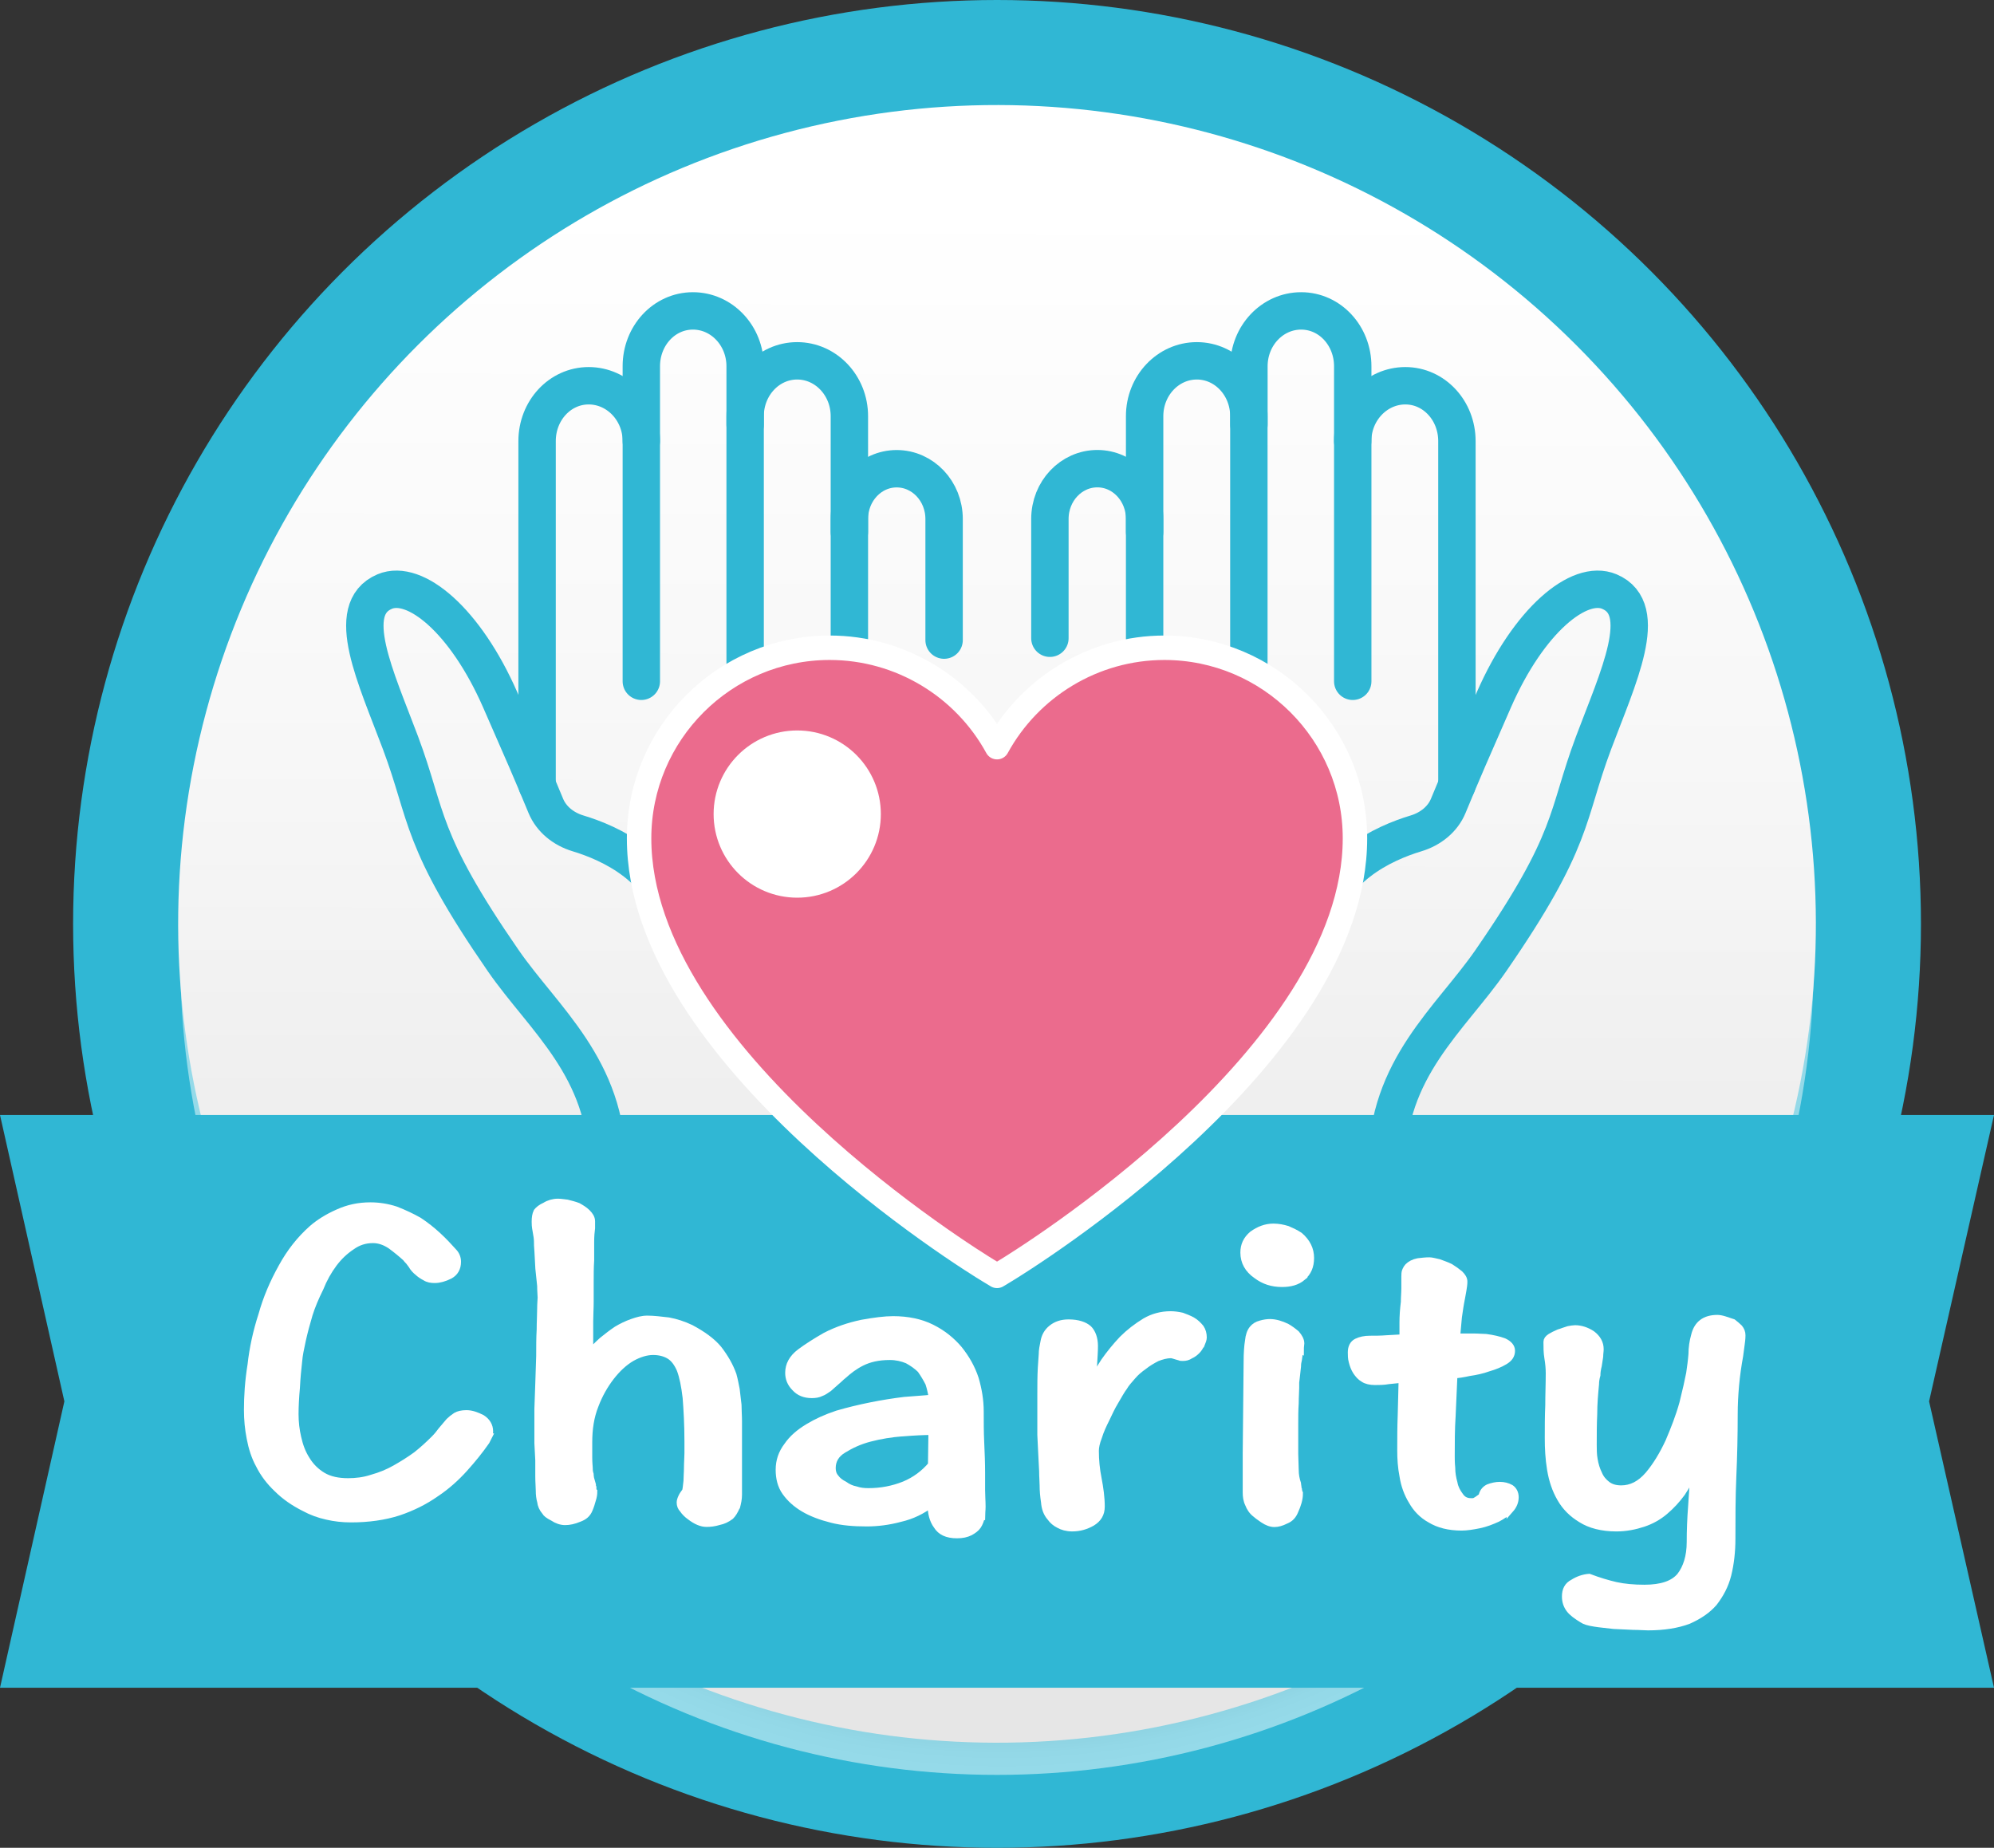
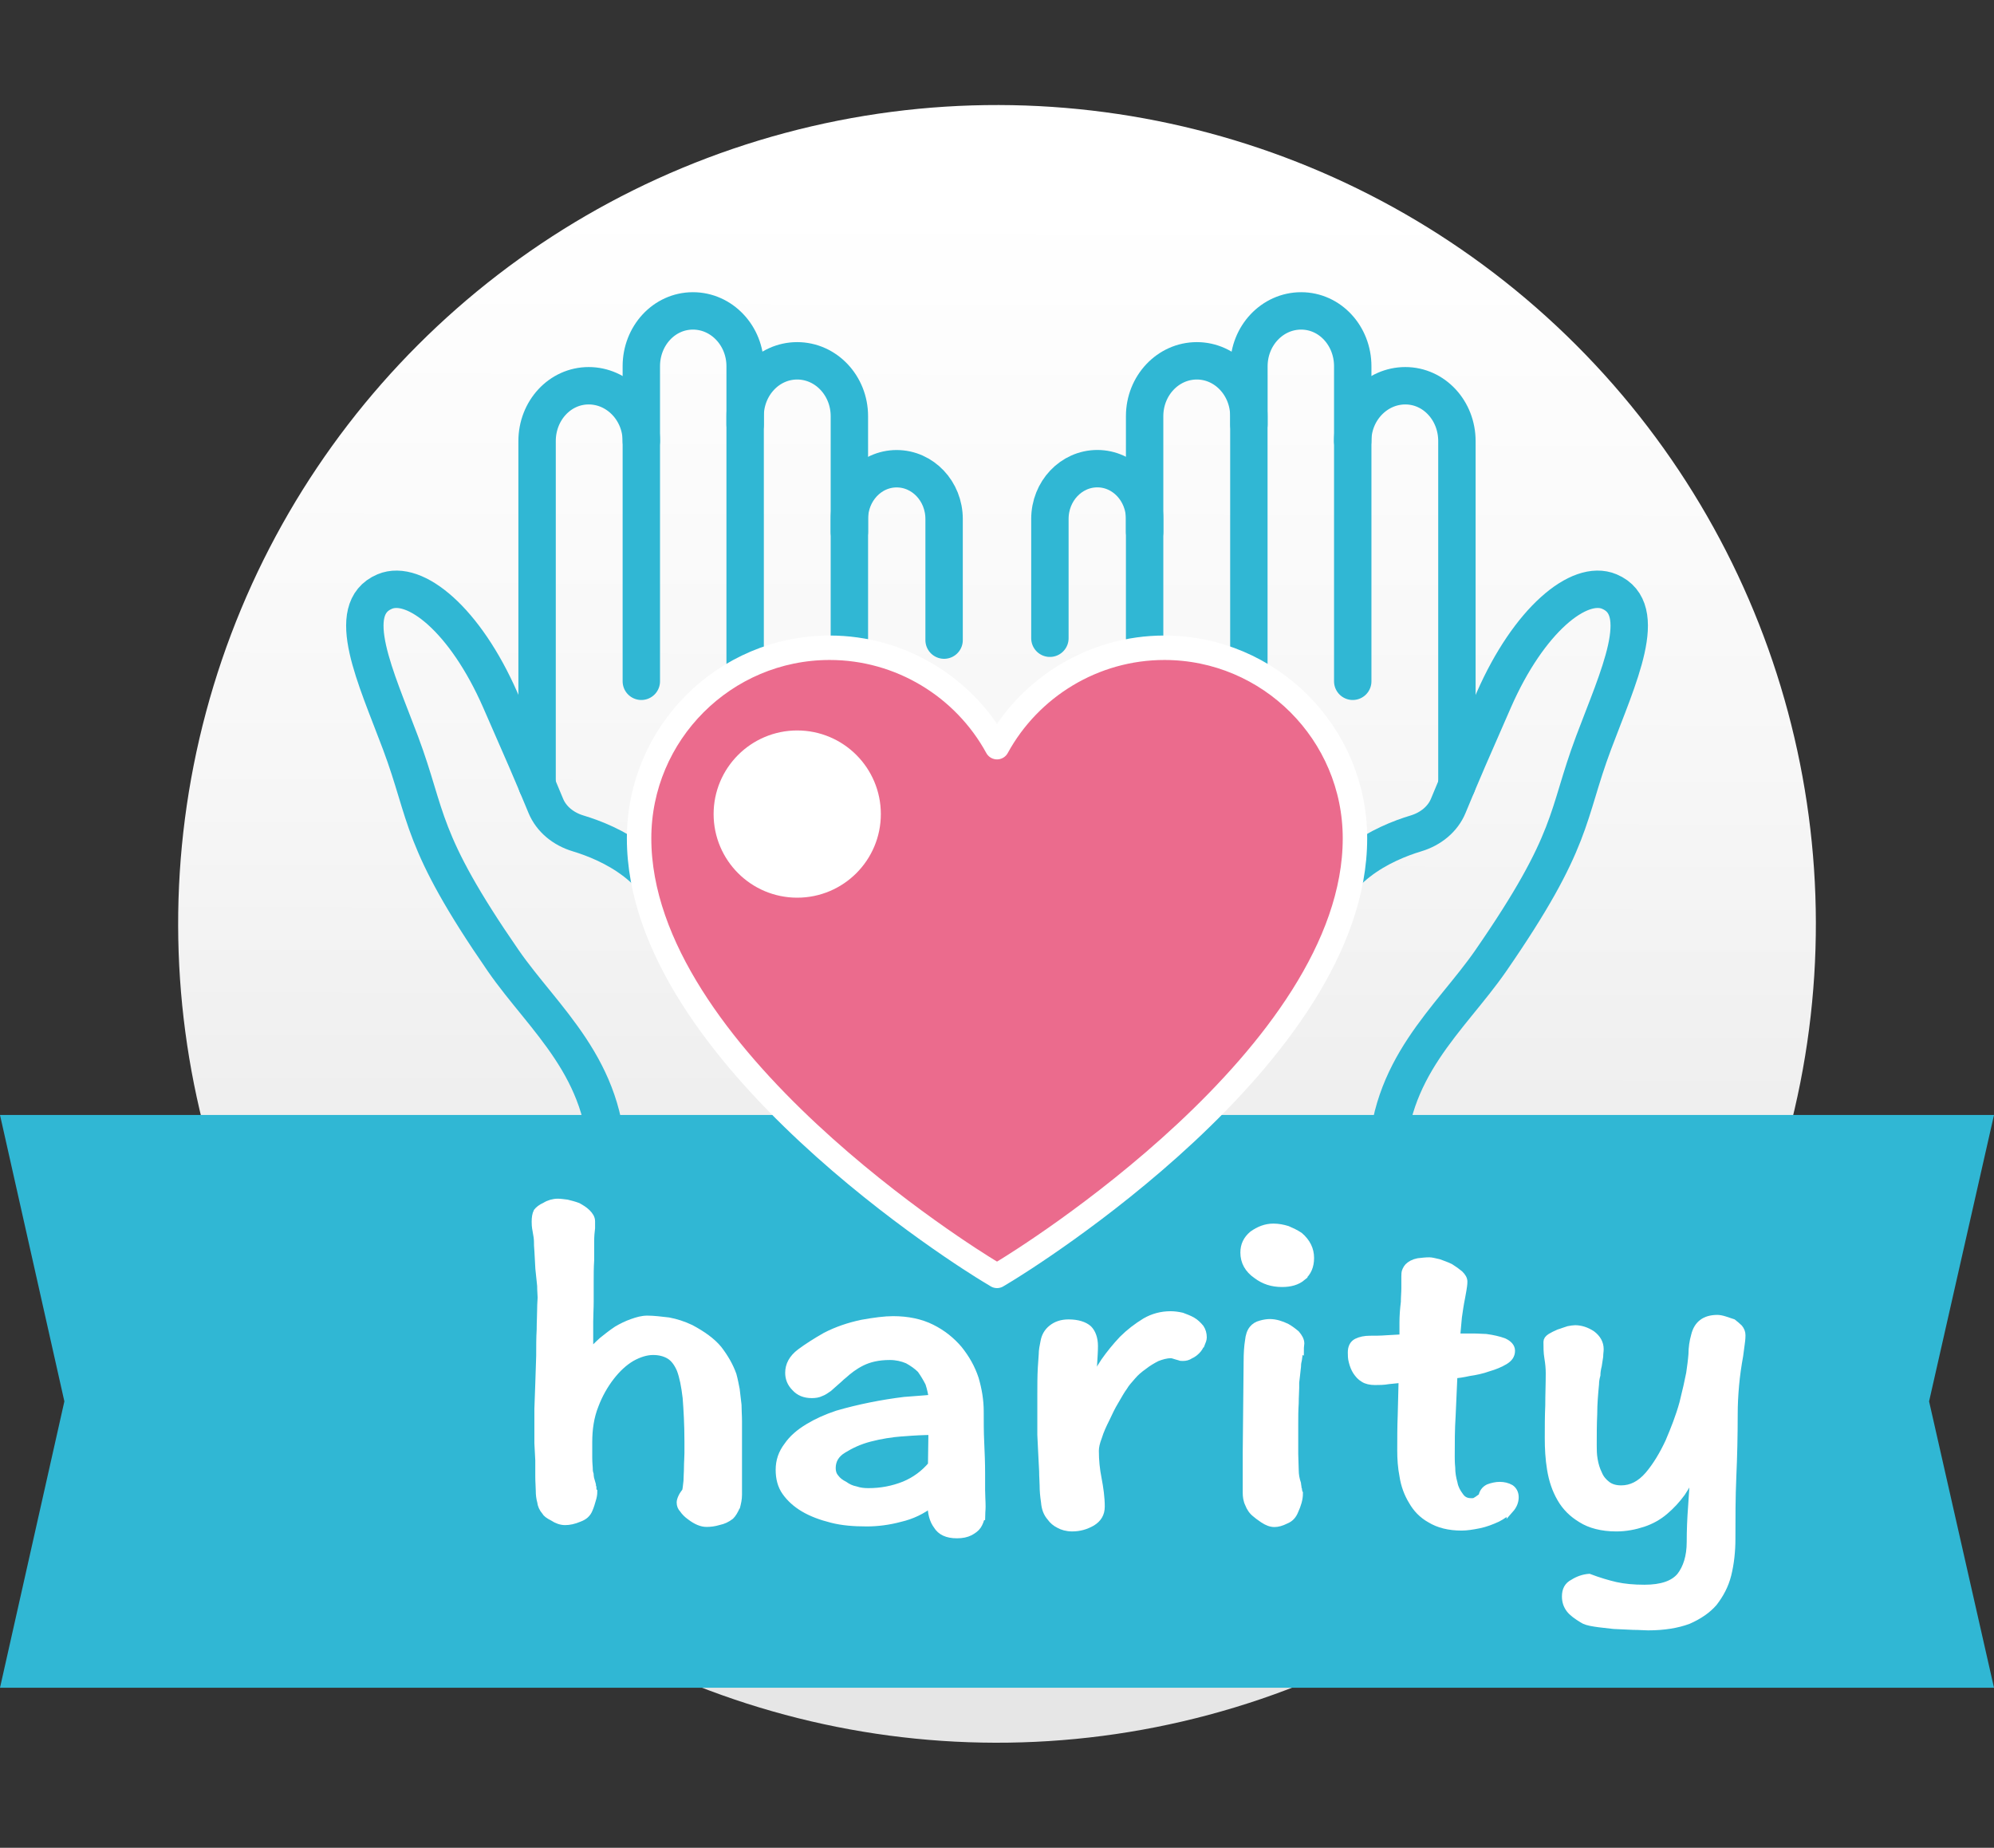
<svg xmlns="http://www.w3.org/2000/svg" viewBox="0 0 331.13 306.86">
  <rect x="0" y="0" width="331.13" height="306.86" fill="#333333" stroke="none" />
  <defs>
    <style>.cls-1{fill:url(#linear-gradient);}.cls-2{fill:url(#radial-gradient);mix-blend-mode:multiply;opacity:.49;}.cls-3{fill:#30b7d4;}.cls-4{stroke-width:1.18px;}.cls-4,.cls-5,.cls-6,.cls-7{stroke:#fff;}.cls-4,.cls-6,.cls-7{stroke-miterlimit:10;}.cls-4,.cls-7{fill:#fff;}.cls-5{fill:#eb6b8d;stroke-width:4.06px;}.cls-5,.cls-8{stroke-linecap:round;stroke-linejoin:round;}.cls-6{stroke-width:5.62px;}.cls-6,.cls-8{fill:none;}.cls-9{isolation:isolate;}.cls-7{stroke-width:6.81px;}.cls-8{stroke:#30b7d4;stroke-width:6.21px;}.cls-10{fill:url(#_名称未設定グラデーション_2);}</style>
    <radialGradient id="radial-gradient" cx="166.38" cy="158.3" fx="166.38" fy="158.3" r="135.65" gradientUnits="userSpaceOnUse">
      <stop offset=".85" stop-color="#231f20" />
      <stop offset=".86" stop-color="#474344" />
      <stop offset=".88" stop-color="#777575" />
      <stop offset=".9" stop-color="#a19f9f" />
      <stop offset=".92" stop-color="#c3c1c2" />
      <stop offset=".94" stop-color="#dddcdc" />
      <stop offset=".96" stop-color="#f0efef" />
      <stop offset=".98" stop-color="#fbfbfb" />
      <stop offset="1" stop-color="#fff" />
    </radialGradient>
    <linearGradient id="linear-gradient" x1="30.83" y1="153.43" x2="300.3" y2="153.43" gradientTransform="translate(156.98 -72.13) rotate(45)" gradientUnits="userSpaceOnUse">
      <stop offset="0" stop-color="#e6e6e6" />
      <stop offset="1" stop-color="#fff" />
    </linearGradient>
    <linearGradient id="_名称未設定グラデーション_2" x1="165.79" y1="33.19" x2="165.32" y2="284.18" gradientTransform="translate(156.98 -72.13) rotate(45)" gradientUnits="userSpaceOnUse">
      <stop offset="0" stop-color="#fff" />
      <stop offset=".37" stop-color="#f7f7f7" />
      <stop offset=".85" stop-color="#e6e6e6" />
    </linearGradient>
  </defs>
  <g class="cls-9">
    <g id="_レイヤー_2">
      <g id="Layer_1">
        <g>
-           <circle class="cls-3" cx="165.57" cy="153.43" r="153.43" />
-           <circle class="cls-2" cx="165.57" cy="159.11" r="135.64" />
-         </g>
-         <circle class="cls-1" cx="165.57" cy="153.43" r="134.74" transform="translate(-60 162.01) rotate(-45)" />
+           </g>
        <circle class="cls-10" cx="165.57" cy="153.43" r="135.98" transform="translate(-60 162.01) rotate(-45)" />
        <g>
          <path class="cls-8" d="M207.4,70.51v-9.69c0-5.08,3.89-9.19,8.67-9.19,4.78,0,8.58,4.13,8.57,9.21v52.3" />
          <path class="cls-8" d="M190.08,88.34v-19.23c0-5.08,3.89-9.19,8.67-9.19,4.78,0,8.65,4.13,8.64,9.21v44.01" />
          <path class="cls-8" d="M174.35,105.99c0-10.68,0-19.81,0-19.81,0-4.62,3.53-8.35,7.88-8.35,4.34,0,7.86,3.75,7.85,8.37v19.89" />
          <path class="cls-8" d="M230.31,193.48c0-16.07,10.55-24.25,17.25-33.93,13.99-20.25,12.46-23.87,17.07-36.18,4.08-10.88,9.53-22.21,2.63-25.13-5.02-2.12-13.38,4.74-19.18,17.97-3.81,8.68-5.13,11.7-7.58,17.62-.9,2.18-2.89,3.83-5.36,4.57-5.36,1.62-14.55,5.78-16.35,15.59" />
          <path class="cls-8" d="M224.63,73.25c0-5.08,3.96-9.19,8.74-9.19,4.78,0,8.58,4.13,8.57,9.21v57.09" />
          <path class="cls-8" d="M123.74,70.51v-9.69c0-5.08-3.89-9.19-8.67-9.19-4.78,0-8.58,4.13-8.57,9.21v52.3" />
          <path class="cls-8" d="M141.05,88.34v-19.23c0-5.08-3.89-9.19-8.67-9.19-4.78,0-8.65,4.13-8.64,9.21v44.01" />
          <path class="cls-8" d="M156.78,106.3c0-10.76,0-20.11,0-20.11,0-4.62-3.53-8.35-7.88-8.35-4.34,0-7.86,3.75-7.85,8.37v19.89" />
          <path class="cls-8" d="M100.83,193.48c0-16.07-10.55-24.25-17.25-33.93-13.99-20.25-12.46-23.87-17.07-36.18-4.08-10.88-9.53-22.21-2.63-25.13,5.02-2.12,13.38,4.74,19.18,17.97,3.81,8.68,5.13,11.7,7.58,17.62,.9,2.18,2.89,3.83,5.36,4.57,5.36,1.62,14.55,5.78,16.35,15.59" />
          <path class="cls-8" d="M106.5,73.25c0-5.08-3.96-9.19-8.74-9.19-4.78,0-8.58,4.13-8.57,9.21v57.09" />
        </g>
        <path class="cls-6" d="M159.7,151.09c-1.87-3.17-2.44-7-1.6-10.8,1.67-7.63,8.54-12.63,15.32-11.15" />
        <polygon class="cls-3" points="331.13 280.28 0 280.28 10.69 232.72 0 185.16 331.13 185.16 320.35 232.72 331.13 280.28" />
        <g>
-           <path class="cls-4" d="M81.11,238.6l-.38,.75c-1.05,1.51-2.26,3.01-3.62,4.52-1.36,1.51-2.94,2.94-4.75,4.14-1.81,1.28-3.92,2.33-6.18,3.09-2.33,.75-4.97,1.13-7.91,1.13-1.36,0-2.71-.15-3.99-.45-1.36-.3-2.56-.75-3.69-1.36-1.81-.9-3.31-1.96-4.52-3.16-1.28-1.21-2.26-2.49-3.01-3.99-.75-1.36-1.21-2.86-1.51-4.44-.3-1.51-.45-3.09-.45-4.67,0-2.26,.15-4.75,.6-7.53,.3-2.71,.9-5.5,1.81-8.29,.75-2.71,1.88-5.35,3.31-7.91,1.36-2.49,3.01-4.59,5.05-6.4,1.13-.98,2.56-1.88,4.29-2.64,1.66-.75,3.39-1.13,5.35-1.13,1.43,0,2.86,.23,4.22,.68,1.36,.53,2.64,1.13,3.84,1.81,1.13,.75,2.18,1.58,3.16,2.49,.98,.9,1.81,1.81,2.56,2.64,.45,.45,.68,1.05,.68,1.66,0,1.05-.45,1.81-1.28,2.26-.9,.45-1.73,.68-2.49,.68-.6,0-1.13-.08-1.58-.38-.45-.23-.9-.53-1.21-.83-.38-.3-.75-.68-1.05-1.21l-.45-.6c-.15-.15-.38-.38-.53-.6-.75-.68-1.58-1.36-2.49-2.03-.9-.6-1.88-.98-2.94-.98-1.36,0-2.49,.38-3.54,1.13-1.13,.75-2.11,1.66-3.01,2.86-.9,1.21-1.66,2.56-2.26,4.07-.75,1.51-1.36,2.94-1.81,4.37-.45,1.51-.83,2.94-1.13,4.29-.3,1.36-.53,2.49-.6,3.39-.15,1.36-.3,2.79-.38,4.44-.15,1.66-.23,3.16-.23,4.44,0,1.36,.15,2.64,.45,3.92,.3,1.36,.75,2.56,1.43,3.62,.68,1.13,1.58,2.03,2.71,2.71s2.56,.98,4.22,.98c1.28,0,2.64-.15,3.99-.6,1.36-.38,2.64-.9,3.84-1.58s2.41-1.43,3.54-2.26c1.05-.83,2.03-1.73,2.94-2.64,.45-.45,.83-.9,1.21-1.43,.38-.45,.83-.98,1.28-1.51,.3-.3,.68-.6,1.13-.9,.38-.23,.98-.38,1.73-.38,.83,0,1.66,.3,2.56,.75,.83,.53,1.28,1.28,1.28,2.18,0,.38-.08,.68-.23,.9Z" />
          <path class="cls-4" d="M122.3,250.2c-.3,.68-.6,1.21-.98,1.58-.6,.45-1.21,.75-1.96,.9-.75,.23-1.43,.3-2.03,.3-.83,0-1.73-.38-2.71-1.13-.53-.38-.9-.75-1.21-1.21-.3-.3-.45-.68-.45-1.13,0-.23,.08-.53,.3-.98,.15-.3,.38-.6,.6-.9,.08-.3,.15-.9,.23-1.66,0-.68,.08-1.43,.08-2.26s.08-1.66,.08-2.41v-1.88c0-2.94-.15-5.35-.3-7.31-.23-1.96-.53-3.46-.98-4.67-.45-1.05-1.05-1.88-1.81-2.33-.75-.45-1.66-.68-2.71-.68-1.13,0-2.33,.38-3.54,1.05-1.28,.75-2.41,1.81-3.46,3.16-1.05,1.36-1.96,2.94-2.64,4.75-.75,1.88-1.05,3.92-1.05,6.1v2.56c0,.9,.08,1.51,.08,1.66,0,.3,0,.68,.15,1.13,0,.3,.08,.53,.08,.68l.3,1.05c0,.15,0,.3,.08,.45,0,.3,0,.53,.15,.68,0,.45-.08,.9-.23,1.36-.15,.53-.3,1.05-.53,1.58-.3,.75-.83,1.21-1.66,1.51-.9,.38-1.66,.53-2.33,.53s-1.36-.23-2.03-.68c-.75-.38-1.13-.68-1.28-.98-.45-.53-.68-1.05-.75-1.66-.15-.53-.23-1.13-.23-1.81,0-.6-.08-1.43-.08-2.33v-2.71l-.15-2.86v-5.65l.15-4.22,.15-4.59c0-1.51,0-3.01,.08-4.37,0-1.28,.08-2.41,.08-3.46,0-.9,.08-1.58,.08-1.88,0-.38-.08-1.05-.08-1.96l-.3-2.86-.15-2.79c-.08-.83-.08-1.36-.08-1.66,0-.45-.08-1.05-.23-1.81-.15-.75-.15-1.21-.15-1.51,0-.68,.08-1.21,.3-1.66,.23-.3,.68-.68,1.36-.98,.6-.38,1.36-.6,2.11-.6,.38,0,.9,.08,1.51,.15,.6,.15,1.21,.3,1.81,.53,.53,.3,1.05,.6,1.51,1.05,.45,.45,.75,.9,.75,1.43v1.13c-.08,.6-.15,1.36-.15,2.26v3.09c-.08,1.21-.08,2.41-.08,3.62v3.24c0,1.13-.08,2.26-.08,3.31v5.27c.6-.68,1.28-1.36,2.11-2.11,.75-.6,1.51-1.21,2.41-1.81,.75-.45,1.66-.9,2.56-1.21,.83-.3,1.66-.53,2.49-.53,1.05,0,2.26,.15,3.54,.3,1.21,.23,2.41,.6,3.69,1.21,1.96,1.05,3.54,2.18,4.59,3.46,1.05,1.36,1.88,2.79,2.41,4.29,.23,.83,.38,1.66,.53,2.41l.3,2.56c0,.9,.08,1.81,.08,2.71v12.2c0,.75-.15,1.36-.3,1.96Z" />
          <path class="cls-4" d="M162.97,251.86c-.15,.6-.3,1.05-.6,1.51-.3,.45-.75,.75-1.28,1.05-.6,.3-1.28,.45-2.18,.45-1.66,0-2.71-.53-3.31-1.51-.68-.9-.98-2.11-.98-3.62-1.51,1.13-3.16,1.96-5.12,2.41-1.96,.53-3.84,.75-5.57,.75-2.11,0-4.07-.15-5.8-.6-1.81-.45-3.39-1.05-4.67-1.81s-2.26-1.66-3.01-2.71c-.75-1.05-1.05-2.33-1.05-3.69,0-1.51,.45-2.79,1.36-3.99,.83-1.21,1.96-2.18,3.46-3.09,1.36-.83,3.01-1.58,4.82-2.18,1.81-.53,3.69-.98,5.57-1.36,1.88-.38,3.77-.68,5.57-.9,1.73-.15,3.31-.23,4.67-.38-.15-.75-.3-1.58-.6-2.49-.38-.75-.83-1.51-1.36-2.26-.6-.6-1.36-1.13-2.18-1.58-.9-.38-1.88-.6-2.94-.6-1.96,0-3.46,.38-4.67,.98s-2.18,1.36-3.01,2.11c-.3,.23-.53,.45-.68,.6-.23,.23-.45,.38-.6,.53-.23,.23-.45,.38-.6,.53-.23,.23-.45,.38-.6,.53-.45,.3-.83,.6-1.28,.75-.45,.23-.98,.3-1.51,.3-1.21,0-2.11-.38-2.79-1.13-.75-.75-1.05-1.58-1.05-2.49,0-1.28,.6-2.41,1.88-3.39,1.21-.9,2.64-1.81,4.22-2.71,1.88-.98,3.92-1.66,6.03-2.11,2.11-.38,3.84-.6,5.2-.6,2.41,0,4.59,.45,6.4,1.36,1.81,.9,3.31,2.11,4.52,3.54,1.21,1.51,2.11,3.09,2.71,4.9,.53,1.81,.83,3.62,.83,5.42s0,3.46,.08,5.12c.08,1.73,.15,3.46,.15,5.2v2.79c0,.9,.08,1.81,.08,2.71,0,.6-.08,1.13-.08,1.66Zm-13.03-13.93c-1.96,.15-3.77,.45-5.5,.9-1.73,.45-3.16,1.13-4.37,1.88-1.28,.75-1.88,1.81-1.88,3.09,0,.6,.15,1.13,.53,1.58,.38,.53,.9,.9,1.51,1.21,.53,.38,1.13,.68,1.88,.83,.68,.23,1.36,.3,2.11,.3,2.11,0,4.07-.38,5.95-1.13,1.81-.75,3.31-1.88,4.52-3.31l.08-5.57c-1.36,0-2.94,.08-4.82,.23Z" />
          <path class="cls-4" d="M199.5,223.16c-.23,.45-.45,.83-.75,1.13s-.68,.6-1.05,.75c-.45,.3-.83,.38-1.28,.38-.23,0-.38,0-.53-.08l-.53-.15c-.45-.15-.75-.23-.9-.23-.75,0-1.58,.23-2.33,.53-.75,.38-1.51,.83-2.18,1.36-.75,.53-1.36,1.05-1.88,1.66-.6,.68-1.13,1.28-1.43,1.81-.45,.6-.9,1.43-1.43,2.33-.6,.98-1.05,1.96-1.51,2.94-.53,1.05-.98,2.03-1.28,3.01-.38,.98-.53,1.73-.53,2.33,0,1.58,.15,3.09,.45,4.59,.3,1.58,.53,3.16,.53,4.67,0,1.21-.53,2.03-1.51,2.64-1.05,.6-2.11,.9-3.31,.9-.9,0-1.66-.23-2.18-.53-.6-.3-1.05-.68-1.43-1.21-.6-.68-.9-1.51-.98-2.56-.15-.98-.23-1.88-.23-2.79,0-.6-.08-1.36-.08-2.33l-.15-2.94-.15-3.09v-6.85c0-1.36,0-2.79,.08-4.29l.15-2.18c0-.75,.15-1.43,.3-2.18,.15-.83,.53-1.58,1.28-2.18s1.66-.9,2.79-.9c1.51,0,2.64,.38,3.31,.98,.6,.6,.98,1.58,.98,2.86,0,.9-.08,1.96-.15,3.16l-.38,3.09c.6-1.05,1.28-2.33,2.18-3.69,.9-1.28,1.88-2.49,3.01-3.69,1.13-1.13,2.41-2.11,3.77-2.94,1.28-.75,2.71-1.13,4.22-1.13,.6,0,1.21,.08,1.88,.23,.6,.23,1.21,.45,1.73,.75,.53,.3,.98,.75,1.36,1.21,.3,.45,.45,.98,.45,1.58,0,.3-.15,.68-.3,1.05Z" />
          <path class="cls-4" d="M216.29,212.09c-.9,.75-2.03,1.05-3.39,1.05-1.66,0-3.01-.45-4.22-1.36-1.43-.98-2.11-2.26-2.11-3.77,0-1.21,.45-2.18,1.43-3.01,1.05-.75,2.18-1.21,3.46-1.21,.83,0,1.58,.15,2.33,.38,.68,.3,1.36,.6,2.03,1.05,1.21,1.05,1.81,2.26,1.81,3.69,0,1.36-.45,2.41-1.36,3.16Zm-.38,12.05c-.15,.53-.23,1.05-.3,1.66-.08,.3-.15,.68-.15,1.13l-.15,1.36-.15,1.28v.9c0,.6-.08,1.43-.08,2.56-.08,1.21-.08,2.33-.08,3.39v5.05l.08,2.64c0,.83,.15,1.58,.38,2.26,0,.23,.08,.38,.08,.53s0,.3,.08,.45c0,.15,.08,.3,.08,.38,0,.15,0,.23,.08,.3,0,.9-.3,1.88-.75,2.86-.3,.75-.75,1.28-1.51,1.58-.75,.38-1.36,.53-1.88,.53-.6,0-1.21-.23-1.88-.68s-1.05-.75-1.21-.9c-.6-.45-.98-1.05-1.21-1.66-.3-.6-.38-1.28-.38-1.88v-6.55l.15-15.21c0-1.43,.08-2.56,.23-3.46,.08-.83,.3-1.51,.68-1.96,.3-.38,.75-.68,1.36-.83,.53-.15,1.05-.23,1.51-.23,.9,0,1.88,.3,2.79,.75,.53,.3,1.05,.68,1.58,1.13,.45,.53,.75,1.05,.75,1.58,0,.15-.08,.53-.08,1.05Z" />
          <path class="cls-4" d="M250.78,250.65c-.6,.6-1.36,1.13-2.11,1.51-.98,.45-1.96,.83-3.01,1.05-1.13,.23-2.11,.38-2.94,.38-2.11,0-3.84-.45-5.2-1.28-1.36-.75-2.33-1.81-3.01-3.01-.75-1.21-1.28-2.64-1.51-4.14-.3-1.51-.38-2.94-.38-4.29,0-1.96,0-3.92,.08-5.88l.15-5.95-2.26,.23c-.83,.15-1.58,.15-2.26,.15-.75,0-1.43-.15-1.88-.45-.53-.3-.9-.75-1.21-1.21-.3-.45-.53-1.05-.68-1.66-.15-.53-.15-1.05-.15-1.51,0-.83,.3-1.43,.9-1.73s1.36-.45,2.18-.45c.9,0,1.81,0,2.79-.08l2.71-.15v-2.56c0-1.05,.08-2.18,.23-3.39,0-.83,.08-1.58,.08-2.33v-1.88c0-.38,0-.75,.15-1.05,.15-.3,.23-.45,.38-.6,.38-.38,.9-.68,1.66-.83,.68-.08,1.28-.15,1.88-.15,.38,0,.9,.15,1.58,.3,.6,.23,1.28,.45,1.88,.75,.6,.38,1.13,.75,1.58,1.13,.45,.45,.68,.83,.68,1.28s-.08,.9-.15,1.36l-.23,1.28c-.23,1.13-.38,2.18-.53,3.24l-.3,3.31h2.79c.9,0,1.58,.08,2.11,.08,1.13,.15,2.11,.38,2.94,.68,.83,.38,1.28,.9,1.28,1.51,0,.75-.38,1.28-1.13,1.73s-1.66,.83-2.71,1.13c-1.05,.38-2.11,.6-3.16,.75-1.05,.23-1.96,.38-2.56,.38l-.3,6.78c-.15,2.26-.15,4.52-.15,6.78,0,.45,0,1.05,.08,1.88,0,.9,.15,1.73,.38,2.56,.15,.83,.53,1.51,.98,2.11,.45,.68,1.05,.98,1.88,.98,.3,0,.53,0,.75-.15,.15-.08,.38-.23,.68-.45,.08,0,.15-.08,.23-.15,0,0,0-.08,.15-.15,.08-.6,.45-1.13,1.05-1.43,.6-.23,1.28-.38,1.88-.38,.68,0,1.28,.15,1.81,.45,.45,.3,.75,.83,.75,1.51,0,.75-.3,1.43-.83,2.03Z" />
          <path class="cls-4" d="M289.12,223.39l-.23,1.73c-.3,1.66-.53,3.24-.68,4.9s-.23,3.24-.23,4.82c0,3.54-.08,7-.23,10.39-.15,3.39-.15,6.85-.15,10.32,0,2.11-.23,4.14-.68,5.95s-1.28,3.31-2.33,4.67c-1.05,1.21-2.49,2.18-4.22,2.94-1.81,.68-4.07,1.05-6.7,1.05-.6,0-1.36-.08-2.41-.08l-3.24-.15c-1.21-.15-2.26-.23-3.16-.38-1.05-.15-1.73-.38-2.03-.6-.98-.6-1.73-1.13-2.18-1.73-.45-.6-.68-1.28-.68-2.11,0-1.05,.38-1.81,1.28-2.26,.83-.53,1.73-.83,2.64-.9,1.58,.6,3.09,1.05,4.44,1.36,1.36,.3,2.94,.45,4.75,.45,2.86,0,4.82-.68,5.95-2.03,1.05-1.36,1.66-3.24,1.66-5.65,0-1.96,.08-3.92,.23-5.88,.15-1.88,.23-3.84,.38-5.8-.6,1.21-1.28,2.41-2.03,3.54-.83,1.13-1.73,2.11-2.79,3.01-1.05,.9-2.26,1.58-3.62,2.03-1.36,.45-2.86,.75-4.44,.75-2.41,0-4.37-.53-5.8-1.43-1.51-.9-2.64-2.03-3.46-3.46-.83-1.43-1.36-3.01-1.66-4.82-.3-1.81-.38-3.54-.38-5.2,0-1.81,0-3.62,.08-5.42,0-1.81,.08-3.54,.08-5.35,0-.83-.08-1.66-.23-2.56-.15-.9-.15-1.73-.15-2.64,0-.3,.15-.53,.6-.83,.38-.23,.83-.45,1.36-.68,.53-.15,1.05-.38,1.58-.53,.45-.08,.83-.15,1.13-.15,.9,0,1.88,.3,2.79,.9,.9,.68,1.36,1.51,1.36,2.49,0,.38-.08,.75-.08,1.21-.08,.45-.15,.98-.23,1.51-.15,.6-.23,1.13-.23,1.58-.15,.53-.23,1.05-.23,1.51-.15,1.58-.3,3.24-.3,4.97-.08,1.73-.08,3.46-.08,5.12,0,.75,0,1.58,.15,2.41,.15,.9,.38,1.66,.75,2.41,.3,.75,.83,1.36,1.43,1.81,.6,.45,1.36,.68,2.33,.68,1.66,0,3.16-.75,4.52-2.33,1.28-1.51,2.41-3.39,3.39-5.5,.9-2.11,1.73-4.22,2.33-6.4,.53-2.11,.9-3.77,1.13-4.97,.15-1.05,.3-2.11,.38-3.16,0-1.05,.15-2.11,.45-3.16,.45-1.81,1.66-2.79,3.77-2.79,.3,0,.75,.08,1.21,.23s.9,.3,1.36,.45c.38,.3,.75,.6,1.05,.9,.3,.38,.45,.75,.45,1.21,0,.6-.08,1.13-.15,1.66Z" />
        </g>
        <g>
          <path class="cls-5" d="M164.1,210.99c-2.37-1.44-57.97-35.59-57.97-71.77,0-17.45,14.2-31.65,31.65-31.65,11.74,0,22.34,6.52,27.79,16.51,5.45-9.98,16.05-16.51,27.79-16.51,17.45,0,31.65,14.2,31.65,31.65,0,36.17-55.61,70.33-57.97,71.77l-1.47,.89-1.47-.89Z" />
          <circle class="cls-7" cx="132.39" cy="135.19" r="10.48" />
        </g>
      </g>
    </g>
  </g>
</svg>